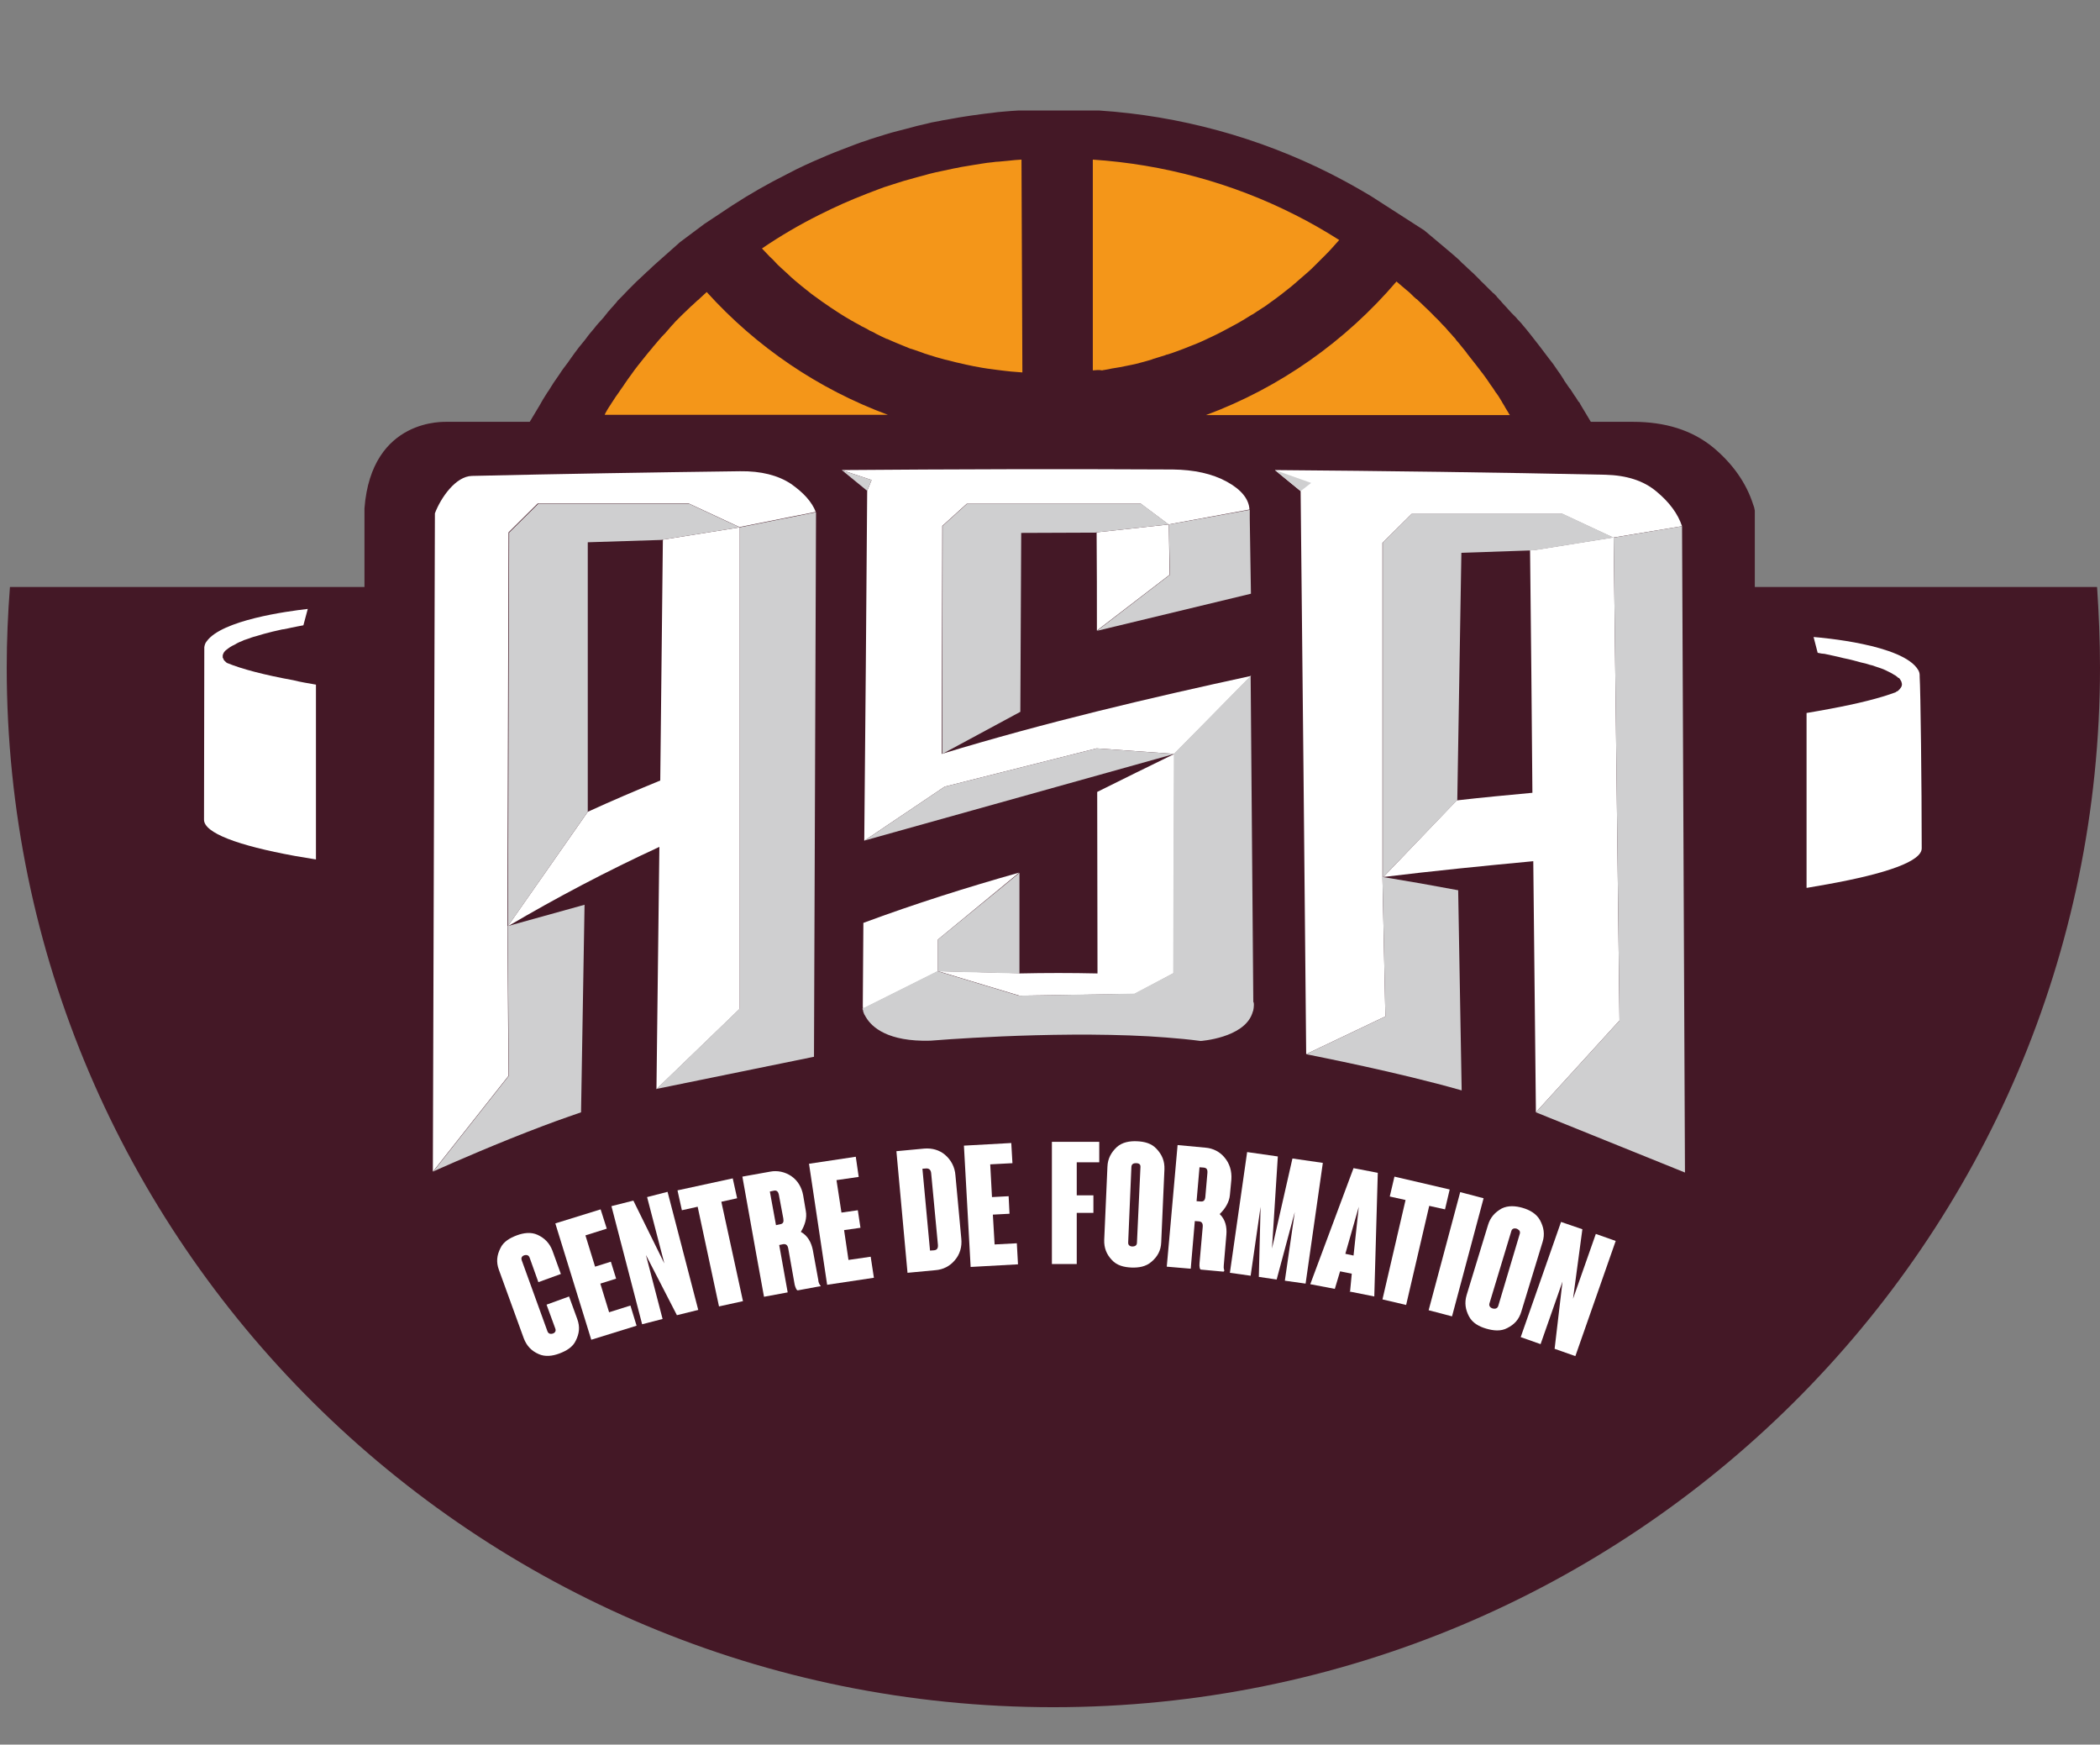
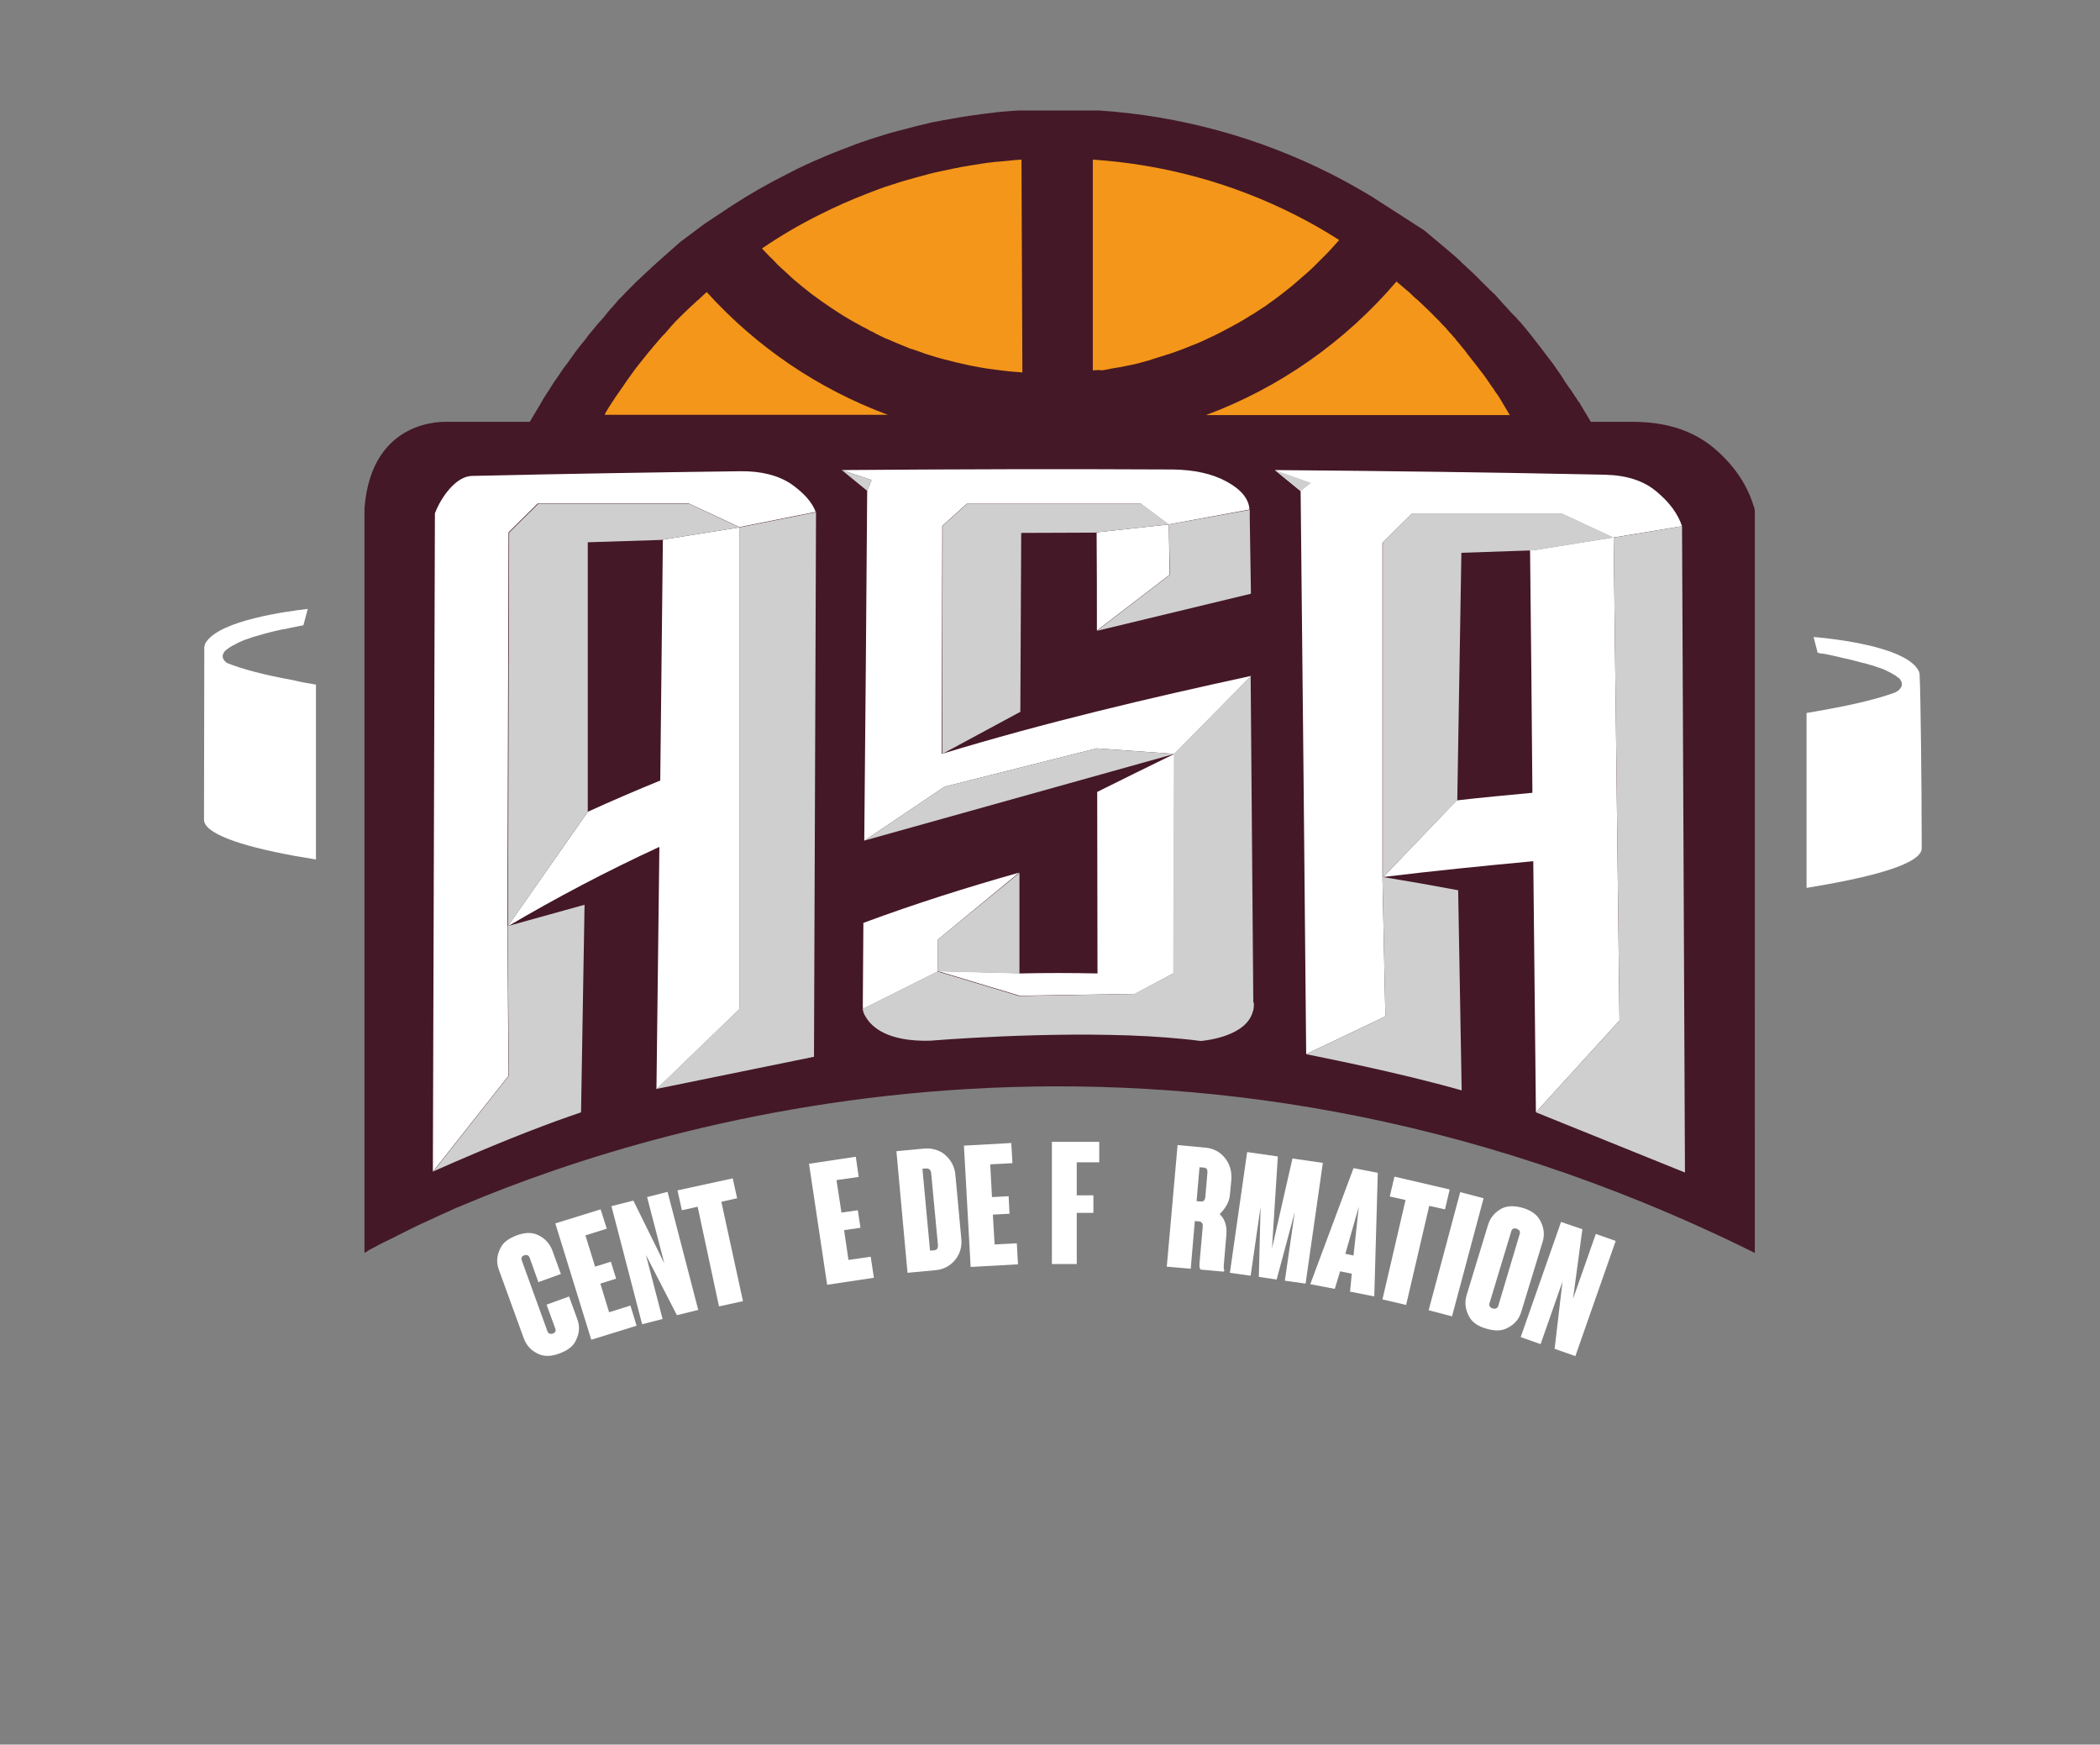
<svg xmlns="http://www.w3.org/2000/svg" version="1.1" id="Calque_1" x="0px" y="0px" viewBox="0 0 718.5 596.8" style="enable-background:new 0 0 718.5 596.8;" xml:space="preserve">
  <rect x="0" y="0" width="718.5" height="596.8" fill="#808080" stroke="none" />
  <style type="text/css">
	.st0{fill:#441826;}
	.st1{fill:#F49619;}
	.st2{fill:#FFFFFF;}
	.st3{fill:#CFCFD0;}
	.st4{fill:#E6E8E8;}
</style>
-   <path class="st0" d="M718.5,228.3c0,196.5-160.3,355.7-358.1,355.7S2.3,424.7,2.3,228.3c0-9.2,0.4-18.4,1.1-27.5h714.1  C718.1,209.9,718.5,219,718.5,228.3z" />
  <path class="st0" d="M469.1,67.1c-4.5-2.7-9-5.2-13.7-7.6C430.7,47,403.6,39.6,376,37.8h-0.5h-26.6h-0.4c-1.6,0.1-3.4,0.2-5.4,0.4  c-1.2,0.1-2.4,0.2-3.6,0.4c-1,0.1-1.9,0.2-2.6,0.3c-1.5,0.2-2.9,0.4-4.4,0.6s-3.1,0.5-4.5,0.7l-1.1,0.2c-1.3,0.2-2.6,0.5-4,0.7  c-0.4,0.1-0.8,0.1-1,0.2c-1,0.2-2,0.4-3.2,0.6l0,0l-1.6,0.4c-1.6,0.4-3.2,0.7-4.9,1.2s-3.2,0.8-5,1.3c-1.6,0.4-3,0.8-4.3,1.2  l-0.6,0.2c-1.7,0.5-3.2,1-4.8,1.5l0,0l-0.8,0.3c-1.3,0.4-2.8,0.9-4.3,1.5l-2.1,0.8l0,0l-2.6,1c-3.2,1.2-6.4,2.6-9.4,3.9  c-2,0.9-4,1.8-6,2.8l0,0l-3.1,1.6c-6.4,3.2-12.7,6.8-18.7,10.7l-9.5,6.3l-8.3,6.2l-8,7.1c-0.9,0.8-1.9,1.7-2.8,2.6l-0.7,0.6  l-0.3,0.3c-0.5,0.5-1.1,1-1.7,1.6s-1,0.9-1.5,1.4c-0.9,0.9-1.7,1.7-2.6,2.6c-1,1-1.9,2-2.7,2.8l-0.4,0.4l-0.1,0.1l-0.7,0.7l-0.1,0.2  l-0.6,0.7l-0.1,0.1l-0.1,0.1l-0.5,0.6c-0.5,0.5-1,1.1-1.5,1.7l-0.2,0.2l-0.1,0.1l-0.2,0.3c-0.2,0.2-0.3,0.4-0.5,0.6l0,0l0,0  l-0.7,0.9l-0.8,0.9l-0.8,0.9l-0.2,0.2c-0.5,0.6-1,1.1-1.4,1.7c-1,1.2-1.9,2.2-2.6,3.2s-1.7,2.1-2.8,3.5c-0.8,1.1-1.7,2.2-2.5,3.4  s-1.7,2.4-2.7,3.7c-0.4,0.6-0.9,1.2-1.3,1.9l-0.2,0.3l-0.9,1.3c-0.7,1-1.4,2-2.1,3.2c-0.2,0.4-0.5,0.7-0.6,1l-0.1,0.1l-0.1,0.1  c-0.5,0.8-1.1,1.7-1.7,2.7L185,138l0,0l-0.1,0.2l-13.3,22.2h92.6l37.6,1.7l-1.6-1.6H554l-13.3-22.2l-0.3-0.6l-0.2-0.2l-0.2-0.2  l-0.3-0.5l-0.7-1.1l-0.1-0.1l-0.4-0.6c-0.3-0.5-0.6-0.9-0.9-1.4s-0.4-0.6-0.5-0.7l-0.1-0.1c-0.2-0.2-0.3-0.5-0.5-0.7l-0.4-0.6  c-0.3-0.4-0.6-0.9-0.9-1.3l-0.1-0.2l-0.3-0.5l-0.9-1.4c-0.4-0.6-0.8-1.1-1.2-1.7c-0.9-1.4-1.8-2.6-2.7-3.7c-2-2.7-4.1-5.4-6.3-8.2  c-0.7-0.8-1.3-1.7-2.2-2.7c-0.7-0.9-1.5-1.8-2.3-2.6l-0.5-0.6l-0.1-0.1l-0.8-0.8l-0.6-0.6l-1.1-1.2c-0.2-0.3-0.5-0.5-0.7-0.8  l-0.2-0.2c-0.4-0.4-0.8-0.9-1.2-1.3l-0.5-0.6l-0.1-0.1l-0.3-0.3c-0.3-0.4-0.7-0.8-1-1.1v-0.1l-0.6-0.6l-0.3-0.3l-0.2-0.2l-0.2-0.1  l0,0c-0.3-0.4-0.7-0.7-1-1l-1.6-1.6c-1-0.9-1.8-1.8-2.6-2.6l-0.1-0.1c-0.8-0.8-1.6-1.6-2.3-2.2l-0.2-0.2c-0.6-0.5-1.1-1-1.6-1.5  s-1.2-1-1.6-1.5l-0.2-0.2l-0.2-0.2l-0.1-0.1l-0.1-0.1c-1.2-1.1-2.5-2.2-3.8-3.3l-8.1-6.8" />
  <path class="st1" d="M373.9,126.7V54.6l0,0c24.1,1.6,47.7,8,69.2,18.9c5.2,2.6,10.2,5.5,15.1,8.6l0,0c-0.3,0.3-0.6,0.7-0.9,1  s-0.5,0.6-0.8,0.9s-0.6,0.7-0.9,1c-0.7,0.8-1.4,1.5-2.1,2.2c-0.1,0.2-0.3,0.3-0.5,0.5l-0.1,0.1l-0.9,0.9l-0.9,0.9  c-0.4,0.4-0.8,0.8-1.1,1.1c-0.8,0.8-1.5,1.5-2.3,2.2s-1.5,1.3-2.3,2s-1.5,1.3-2.3,2s-1.5,1.3-2.3,1.9l0,0c-0.8,0.6-1.6,1.3-2.4,1.9  s-1.6,1.2-2.4,1.8c-0.5,0.3-0.9,0.7-1.4,1l-1.1,0.8c-0.5,0.4-1,0.7-1.5,1s-1.3,0.9-2,1.3c-0.1,0.1-0.2,0.1-0.3,0.2  c-0.3,0.2-0.6,0.4-0.9,0.6s-0.3,0.2-0.4,0.2c-0.9,0.5-1.7,1.1-2.6,1.6c-1.5,0.9-3,1.8-4.6,2.6c-1,0.5-2,1.1-3,1.6s-2.1,1.1-3.2,1.6  c-0.5,0.2-1,0.5-1.5,0.7c-1,0.5-1.9,0.9-2.8,1.3s-2.1,0.9-3.2,1.3c-1.7,0.7-3.5,1.4-5.2,2c-1,0.4-2,0.7-3,1c-0.2,0-0.4,0.1-0.6,0.2  c-1,0.3-2,0.6-2.9,0.9c-0.2,0.1-0.4,0.1-0.6,0.2c-0.4,0.1-0.8,0.2-1.2,0.4c-0.1,0-0.2,0.1-0.3,0.1c-0.7,0.2-1.4,0.4-2.1,0.6  c-0.5,0.1-1,0.3-1.5,0.4c-1.1,0.3-2.2,0.6-3.4,0.8s-2.3,0.5-3.5,0.7c-0.6,0.1-1.2,0.2-1.8,0.3s-1.4,0.2-2.1,0.4l0,0  c-0.6,0.1-1.1,0.2-1.7,0.3h-0.1l-0.4,0.1C376,126.5,374.9,126.6,373.9,126.7L373.9,126.7z M484.5,102.2c0,0.1,0.1,0.1,0.2,0.1  c0.6,0.6,1.2,1.1,1.8,1.7l0.2,0.2c0.8,0.7,1.5,1.5,2.3,2.2l1.5,1.5c0.3,0.3,0.5,0.6,0.8,0.8l0.2,0.2c0.3,0.3,0.6,0.6,0.9,0.9  s0.7,0.8,1,1.1l0.2,0.2c0.1,0.1,0.3,0.3,0.4,0.4c0.4,0.4,0.7,0.7,1,1.1l0.1,0.1c0.2,0.2,0.3,0.4,0.5,0.6c0.6,0.6,1.1,1.2,1.7,1.9  c0,0.1,0.1,0.1,0.1,0.1c0.3,0.3,0.6,0.6,0.8,1c0.7,0.8,1.4,1.6,2,2.4s1.3,1.5,1.8,2.3c1.9,2.4,3.8,4.8,5.6,7.2  c0.8,1.1,1.6,2.2,2.3,3.3l1,1.4l0.9,1.4l0.1,0.1c0.1,0.1,0.2,0.3,0.3,0.4c0.4,0.5,0.7,1.1,1.1,1.7c0.2,0.3,0.3,0.6,0.5,0.8l0.2,0.4  c0.3,0.4,0.5,0.9,0.8,1.3l0.1,0.2c0,0.1,0.1,0.1,0.1,0.2l1.1,1.8c0.1,0.3,0.3,0.5,0.5,0.8h-104c25.3-9.4,47.7-25.2,65.2-45.7  c1.2,1,2.3,2,3.4,2.9l0.5,0.4c0.5,0.4,0.9,0.8,1.4,1.3S484,101.8,484.5,102.2z M207.2,141.2c0.1-0.2,0.2-0.3,0.3-0.5  c0-0.1,0.1-0.1,0.1-0.2c0.4-0.7,0.9-1.5,1.4-2.2l0.1-0.2c0.2-0.3,0.4-0.6,0.6-0.9c0.6-0.9,1.2-1.9,1.9-2.8c0.4-0.5,0.7-1.1,1.1-1.6  s0.7-1,1.1-1.6c0.7-1.1,1.5-2.1,2.2-3.1s1.5-2.1,2.3-3.1s1.6-2,2.4-3s1.6-2,2.4-2.9c0.3-0.4,0.6-0.8,1-1.2l1-1.2l1.4-1.6  c0.1-0.1,0.3-0.3,0.4-0.4s0.3-0.4,0.5-0.5l1.3-1.5c0.2-0.2,0.4-0.4,0.5-0.6l1-1.1l0.2-0.2l0.6-0.7c0.8-0.8,1.6-1.6,2.4-2.4l2.4-2.3  c0.4-0.4,0.8-0.8,1.2-1.1c0.5-0.5,1.1-1,1.6-1.5l0.4-0.3c0.1-0.1,0.3-0.2,0.4-0.4c0.8-0.7,1.6-1.5,2.4-2.2c17,18.8,38.2,33.2,62,42  h-33.7l0,0c-0.4,0-0.8,0-1.2,0h-62C206.9,141.8,207.1,141.5,207.2,141.2L207.2,141.2z M349.8,127.4L349.8,127.4  c-1.3-0.1-2.5-0.2-3.8-0.3c-0.9-0.1-1.8-0.2-2.7-0.3s-1.6-0.2-2.4-0.3s-1.5-0.2-2.2-0.3c-0.3,0-0.5-0.1-0.8-0.1  c-0.6-0.1-1.3-0.2-1.9-0.3c-1.9-0.3-3.7-0.7-5.6-1.1c-0.1,0-0.3-0.1-0.4-0.1c-2-0.4-3.9-0.9-5.8-1.4l-0.9-0.2  c-2-0.5-3.9-1.1-5.8-1.7c-0.8-0.2-1.5-0.5-2.3-0.8c-1.1-0.4-2.1-0.7-3.2-1.1l-0.4-0.1l-0.3-0.1c-0.7-0.3-1.5-0.6-2.2-0.9  c-1-0.4-2-0.8-2.9-1.2s-1.7-0.7-2.5-1.1c-0.1,0-0.2-0.1-0.4-0.1c-0.6-0.3-1.2-0.6-1.9-0.9l-1-0.5c-0.4-0.2-0.9-0.4-1.3-0.7  c-0.2-0.1-0.4-0.2-0.6-0.3l-0.9-0.4c-0.3-0.2-0.7-0.4-1-0.6c-0.1-0.1-0.3-0.1-0.4-0.2c-0.4-0.2-0.9-0.5-1.4-0.7  c-0.1,0-0.2-0.1-0.3-0.2c-0.4-0.2-0.7-0.4-1.1-0.6l-1.3-0.7l0,0L292,110l-0.6-0.3c-0.7-0.4-1.5-0.9-2.2-1.3s-1.6-1-2.4-1.5  c-1.7-1.1-3.5-2.3-5.2-3.5c-0.3-0.2-0.5-0.3-0.7-0.5c-0.6-0.4-1.2-0.9-1.8-1.3c-0.2-0.2-0.5-0.3-0.7-0.5c-0.6-0.4-1.2-0.9-1.8-1.4  c-0.3-0.2-0.6-0.5-0.9-0.7c-0.5-0.4-1-0.8-1.5-1.2l0,0l-0.6-0.5l-1.8-1.5c-0.8-0.7-1.6-1.4-2.3-2.1l0,0c-0.8-0.7-1.5-1.4-2.3-2.1  s-1.5-1.4-2.2-2.2s-1.5-1.4-2.2-2.2l0,0c-0.7-0.7-1.4-1.5-2.1-2.2l0,0c6.3-4.3,12.8-8.1,19.6-11.5l0,0c2.6-1.3,5.3-2.6,8-3.8  s5.4-2.3,8.2-3.4l0,0c1.4-0.5,2.8-1.1,4.2-1.6c1.2-0.5,2.5-0.9,3.8-1.3c0.2-0.1,0.4-0.1,0.6-0.2c1.4-0.4,2.7-0.9,4.1-1.3l0,0  c1.4-0.4,2.9-0.8,4.3-1.2s2.9-0.8,4.4-1.2s2.9-0.7,4.4-1l0,0c1.4-0.3,2.8-0.6,4.2-0.9c0.2,0,0.4-0.1,0.6-0.1  c1.3-0.3,2.5-0.5,3.8-0.7c0.2,0,0.4-0.1,0.6-0.1c1.4-0.2,2.8-0.5,4.3-0.7c1.3-0.2,2.5-0.4,3.8-0.5c0.7-0.1,1.4-0.2,2.1-0.2  c1.1-0.1,2.1-0.2,3.2-0.3c1.5-0.2,3.1-0.3,4.6-0.4l0,0L349.8,127.4z" />
  <path class="st1" d="M423.2,163.6c0,0.1,0,0.1,0,0.2c0,0.8,0,1.5,0,2.3V163.6z" />
  <path class="st2" d="M108.1,234.2V294c-2.5-0.4-4.9-0.8-7.2-1.2l0,0c-19.7-3.6-31.1-7.9-31.1-12.4l0.1-58.3v-0.6v-0.1  c0.1-0.7,0.3-1.4,0.8-2c5.2-7.3,27.6-10.3,34.6-11.1c-0.5,1.9-1,3.7-1.5,5.6c-1.4,0.3-2.8,0.5-4.1,0.8l-1.8,0.4h-0.1  c-0.4,0.1-0.8,0.2-1.2,0.2c-2.3,0.5-4.4,1-6.2,1.5c-0.6,0.2-1.1,0.3-1.7,0.5l-1,0.3l-1.1,0.3l-0.6,0.2l-1.1,0.4l-1.2,0.4l-0.3,0.1  c-0.2,0.1-0.4,0.2-0.6,0.3l-1,0.4c-0.2,0.1-0.4,0.2-0.6,0.3s-0.4,0.2-0.5,0.3c-0.9,0.4-1.8,0.9-2.6,1.5l-0.4,0.3l-0.1,0.1l-0.3,0.2  l-0.3,0.3l-0.1,0.1c-0.1,0.1-0.2,0.3-0.3,0.4l0,0c-0.1,0.1-0.1,0.1-0.1,0.2c-0.1,0.2-0.2,0.3-0.2,0.5l-0.1,0.2l0,0  c0,0.2,0,0.5,0,0.7v0.1c0,0.1,0,0.2,0.1,0.2c0,0.1,0.1,0.2,0.1,0.2c0.1,0.2,0.1,0.3,0.2,0.5l0.2,0.2c0,0.1,0.1,0.1,0.2,0.2l0.2,0.2  c0.2,0.2,0.3,0.3,0.5,0.4l0,0c5.1,2.1,12.8,4.1,22.7,5.9C102.7,233.3,105.3,233.7,108.1,234.2z" />
  <path class="st2" d="M657.5,290.2c0,4.4-11.8,8.6-32.3,12.3l0,0c-2.2,0.4-4.5,0.8-6.9,1.2h-0.2v-59.8c2.8-0.5,5.4-0.9,7.9-1.4l0,0  c9.7-1.8,17.3-3.7,22.6-5.7l0,0l0,0l0,0l0.1-0.1c0.1-0.1,0.3-0.2,0.4-0.2c0.1-0.1,0.2-0.1,0.3-0.2c0.1-0.1,0.2-0.1,0.2-0.2l0,0  c0.1-0.1,0.3-0.2,0.4-0.4c0.1-0.1,0.2-0.3,0.3-0.4c0.1-0.1,0.2-0.3,0.3-0.5c0-0.1,0.1-0.2,0.1-0.4l0,0c0.1-0.3,0-0.7-0.1-1l0,0  c0-0.2-0.1-0.3-0.2-0.5c-0.1-0.2-0.2-0.3-0.3-0.5c0,0,0-0.1-0.1-0.1l-0.1-0.2l-0.1-0.1l-0.2-0.1l-0.2-0.1c-0.1,0-0.1-0.1-0.2-0.2  c-0.3-0.2-0.5-0.4-0.8-0.6l-0.4-0.2c-0.6-0.4-1.3-0.8-2-1.1l-0.8-0.4c-1-0.5-2.3-0.9-3.8-1.4c-0.5-0.2-1.1-0.4-1.7-0.5  c-0.9-0.3-1.9-0.6-3-0.8c-0.6-0.2-1.2-0.3-1.8-0.5c-0.1,0-0.2,0-0.4-0.1c-0.6-0.2-1.3-0.3-2-0.5c-1.1-0.2-2.3-0.5-3.5-0.8l-1.8-0.4  l-2.3-0.5c-0.4-0.1-0.9-0.2-1.3-0.2s-1.1-0.2-1.7-0.3c-0.5-1.8-0.9-3.6-1.4-5.4c2.3,0.2,30.7,2.5,35.8,11.3c0.3,0.5,0.5,1.1,0.5,1.8  v0.4v0.1C657.1,236,657.5,268.3,657.5,290.2z" />
  <path class="st0" d="M599.8,172.5c-2.3-7.2-6.9-13.8-13.6-19.4c-7.3-6-16.5-8.8-27.5-8.8c-51.2,0-102.4,0-153.5,0l0,0  c-0.5,0-1,0-1.5,0H250.1l0,0c-0.5,0-1,0-1.5,0h-95.9c0,0.1-25.6-1.7-28,29.6v254.7c0.2-0.1,0.3-0.2,0.5-0.3c0.1-0.1,0.2-0.1,0.2-0.1  c0.1,0,0.2-0.1,0.3-0.2l0.3-0.2c0.1-0.1,0.3-0.2,0.5-0.3c0.1-0.1,0.3-0.1,0.4-0.2l0.5-0.3l1-0.5c1-0.5,2.1-1.2,3.5-1.8l1.2-0.6  c1-0.5,2.1-1,3.2-1.6l1.2-0.6l1.8-0.9l1.2-0.6l3.5-1.7c1.5-0.7,3-1.4,4.6-2.1l1.5-0.7l3.1-1.4l3.3-1.5h0.1c0.6-0.3,1.3-0.5,1.9-0.8  c70.7-29.8,243.8-81.4,441.1,16l0.8,0.4V174.7C600.3,173.9,600.1,173.2,599.8,172.5z" />
  <path class="st2" d="M401.8,257.9l-0.2,75l-13.3,7.1l-39.5,0.6l-27.9-8.4l27.8,0.7v0.1c8.9-0.2,17.9-0.2,26.8,0  c0-20.7-0.1-41.4-0.1-62.1C384.2,266.5,393,262.2,401.8,257.9z" />
  <path class="st2" d="M270.6,165.5c-4.4-2.9-10.2-4.4-17.4-4.3c-30.6,0.4-61.1,0.9-91.7,1.6c-5.6,0.1-10.7,7.5-12.7,12.8l-0.7,225.2  l0,0L174,368l-0.4-51.2l0.4-134.7l10-9.9h51.6l17.4,8.1l26.1-5.2C277.8,171.7,274.9,168.5,270.6,165.5z M225.9,267  c-8.3,3.4-16.5,6.9-24.8,10.7l-27.4,39.2c16.8-9.9,34.1-19,51.9-27.2c-0.3,27.6-0.7,55.3-1,82.9l28.5-27.5V180.4l-26.3,4.2  C226.5,212.1,226.2,239.6,225.9,267z" />
  <path class="st2" d="M427.6,174.7c0,0.1,0,0.1,0,0.2c0,0.8,0,1.6,0,2.4V174.7z" />
  <path class="st2" d="M375.2,182.1l24.7-2.7l0.3,17.2l-24.9,19.1C375.3,204.6,375.3,193.4,375.2,182.1z" />
  <path class="st2" d="M428.1,231.2l-26.3,26.7l-26.6-1.9l-52,13.1l-27.5,18.5c0.4-39.9,0.7-79.8,1-119.7l1.5-3.7l-10.2-3.4  c37.8-0.3,75.5-0.4,113.3-0.2c7.2,0.1,13.4,1.4,18.5,4.2c4.9,2.7,7.5,5.9,7.7,9.5l-27.7,5.1l-9.5-7.1h-59.5l-8.4,7.6l-0.2,78  C357.7,247.1,393.1,238.8,428.1,231.2z" />
  <path class="st2" d="M320.9,321.4v10.9l-25.6,12.8c-0.1-0.4-0.1-0.8-0.1-1.2c0.1-9.4,0.1-18.8,0.2-28.2  c17.8-6.6,35.6-12.2,53.3-17.2l0,0L320.9,321.4z" />
  <path class="st2" d="M429,343.6c0-0.3,0-0.7,0-1l-0.9-111.5C428.4,268.7,428.7,306.1,429,343.6z" />
  <path class="st2" d="M566.7,168.1c-4.4-3.7-10.2-5.5-17.4-5.7c-37.6-0.8-75.4-1.3-113.1-1.6l8.8,7.2c0.7,64.2,1.3,128.4,1.9,192.6  l27.1-12.9l-1-47.6l0.1-0.1H473v-0.1c0.2,0-0.2,0,0,0V185.7l10-9.9h51.5l17.4,8.1l23.6-3.9C574.1,175.8,571.2,171.8,566.7,168.1z   M525.3,188.1l-1.8,0.1c0.3,27.7,0.6,55.4,0.8,83c-8.6,0.8-17.2,1.6-25.9,2.6L473.3,300c17.2-2.1,34.3-3.8,51.3-5.4  c0.3,28.6,0.6,57.2,0.9,85.9l28.6-31.4l-2-165.3L525.3,188.1z" />
  <path class="st3" d="M200,309.5l-1.2,71l-4.3,1.5c-2.9,1-5.9,2.1-8.8,3.2c-15.4,5.8-30.4,12.4-35.6,14.7c-1.1,0.5-1.8,0.8-1.9,0.9  l25.9-32.8l-0.4-51.2L200,309.5z" />
  <polygon class="st3" points="253.1,180.4 226.8,184.6 226.3,184.7 201.1,185.5 201.1,277.7 173.8,316.8 174.2,182.2 184.2,172.3   235.7,172.3 " />
  <polygon class="st3" points="279.2,175.2 278.5,361.5 224.6,372.5 253.1,345 253.1,180.4 " />
  <path class="st3" d="M500.1,373c-22.1-6.3-49.5-11.6-52.8-12.3l-0.4-0.1l27.1-12.9l-1-47.6l0.1-0.1c8.6,1.4,17.1,2.9,25.6,4.5h0.2  L500.1,373z" />
  <path class="st4" d="M473.3,300l-0.2,0.2l-0.1,0.1V300C473.2,300,473.2,300,473.3,300z" />
  <path class="st3" d="M552.1,183.9l-26.8,4.3l-1.8,0.1l-23.5,0.8l-1.4,84.6l-0.2,0.2l0,0L473.3,300l0,0c-0.1,0-0.2,0-0.2,0V185.6  l10-9.9h51.5L552.1,183.9z" />
  <polygon class="st3" points="576.5,401.1 525.5,380.5 554.1,349.1 552.1,183.9 575.5,180 " />
  <polygon class="st3" points="436.2,160.8 448.6,165.2 445,168 " />
  <polygon class="st3" points="375.3,215.8 400.3,196.6 399.9,179.4 427.6,174.4 427.6,174.7 427.6,177.3 427.6,177.5 428,203.1 " />
  <polygon class="st3" points="399.9,179.4 375.2,182.1 375,182.2 349.4,182.3 349.1,243.5 322.4,257.9 322.5,179.9 330.9,172.3   390.4,172.3 " />
  <polygon class="st3" points="298.2,164.2 296.7,167.9 288,160.8 " />
  <polygon class="st3" points="401.8,257.9 295.9,287.5 295.7,287.6 323.2,269.1 375.2,256 " />
-   <path class="st3" d="M429,343.6v0.3c0,0.6-0.1,1.2-0.2,1.7c-0.1,0.3-0.2,0.6-0.3,0.9c0,0.1-0.1,0.2-0.1,0.3  c-3,8.3-17.6,9.3-17.6,9.3c-3.8-0.5-7.8-0.9-11.9-1.2c-2-0.1-3.9-0.3-5.9-0.4c-34.3-1.9-74.7,1.5-74.7,1.5c-14.5,0.4-20-4.6-22-8  c-0.1-0.2-0.2-0.3-0.3-0.5c-0.1-0.2-0.2-0.4-0.3-0.5c-0.1-0.3-0.2-0.5-0.3-0.8c-0.1-0.2-0.1-0.4-0.1-0.5s0-0.2-0.1-0.2l-0.1-0.4V345  l25.6-12.8l27.9,8.4l39.5-0.7l13.3-7l0.2-75l0,0l0,0l26.3-26.7l0.9,111.5C429,343,429,343.3,429,343.6z" />
+   <path class="st3" d="M429,343.6v0.3c0,0.6-0.1,1.2-0.2,1.7c-0.1,0.3-0.2,0.6-0.3,0.9c0,0.1-0.1,0.2-0.1,0.3  c-3,8.3-17.6,9.3-17.6,9.3c-3.8-0.5-7.8-0.9-11.9-1.2c-2-0.1-3.9-0.3-5.9-0.4c-34.3-1.9-74.7,1.5-74.7,1.5c-14.5,0.4-20-4.6-22-8  c-0.1-0.2-0.2-0.3-0.3-0.5c-0.1-0.2-0.2-0.4-0.3-0.5c-0.1-0.3-0.2-0.5-0.3-0.8c-0.1-0.2-0.1-0.4-0.1-0.5s0-0.2-0.1-0.2l-0.1-0.4l25.6-12.8l27.9,8.4l39.5-0.7l13.3-7l0.2-75l0,0l0,0l26.3-26.7l0.9,111.5C429,343,429,343.3,429,343.6z" />
  <path class="st4" d="M295.3,345.1v0.1C295.3,345.2,295.3,345.2,295.3,345.1z" />
  <polygon class="st3" points="348.8,298.5 348.8,333 348.7,333 320.9,332.3 320.9,321.4 348.8,298.6 " />
  <path class="st4" d="M401.8,257.9L401.8,257.9L401.8,257.9z" />
  <g>
    <path class="st2" d="M187,446.3l7.7-2.8l2.8,7.7c1,2.7,0.7,5-0.5,7.4c-1,2.2-3.2,3.5-5.6,4.4c-2.4,0.9-4.9,1.2-7.1,0.2   c-2.5-1.1-4.1-2.8-5.1-5.4l-8.5-23.4c-1-2.7-0.7-5,0.5-7.4c1-2.2,3.2-3.5,5.6-4.4c2.4-0.9,4.9-1.2,7.1-0.2c2.4,1.1,4.1,2.8,5.1,5.4   l2.9,8l-7.7,2.8l-3-8.4c-0.4-1.1-1.4-0.9-1.8-0.8c-0.4,0.1-1.3,0.6-0.9,1.7l8.8,24.3c0.4,1.1,1.4,0.9,1.8,0.8   c0.4-0.1,1.3-0.6,0.9-1.7L187,446.3z" />
    <path class="st2" d="M190,418.5l15.5-4.8l2.1,6.6l-7.3,2.3l3.3,10.7l5.4-1.7l1.8,5.8l-5.4,1.7l3,9.8l7.3-2.3l2.1,6.9l-15.5,4.8   L190,418.5z" />
    <path class="st2" d="M231.6,449.9L221,429.3l5.7,21.9l-7,1.8l-10.5-40.4l7.5-1.9l10.6,21.5l-5.9-22.7l7-1.8l10.5,40.4L231.6,449.9z   " />
    <path class="st2" d="M238.7,412.8l-5.4,1.2l-1.5-6.8l18.9-4.1l1.5,6.8l-5.4,1.2l7.4,34l-8.2,1.8L238.7,412.8z" />
-     <path class="st2" d="M280.8,439.7c0,0.1,0,0.2-0.1,0.3l-1.2,0.2l-6.5,1.2c-0.4,0.1-0.8-0.8-1.1-1.9l-2.2-12.4   c-0.2-1.1-0.7-1.6-1.7-1.5l-1.4,0.3l2.9,16.2l-8.1,1.5l-2.6-14.3l-4.8-26.8l9.5-1.7c2.5-0.5,5.1,0.1,7.2,1.5   c2.2,1.5,3.6,3.8,4.1,6.6l0.9,5.3c0.5,2.5-0.4,5.1-1.7,7.2c2.4,1.3,3.6,3.7,4.1,6.2l1.9,10.4l0,0.2c0.1,0.6,0.4,1.2,0.6,1.5   L280.8,439.7z M266.5,408.8c-0.2-1.1-0.7-1.7-1.7-1.5l-1.4,0.3l2.1,11.5l1.4-0.3c1.1-0.2,1.3-0.8,1.1-2L266.5,408.8z" />
    <path class="st2" d="M276.8,398.1l16-2.4l1,6.9l-7.6,1.1l1.7,11.1l5.6-0.8l0.9,6l-5.6,0.8l1.5,10.2l7.6-1.1l1.1,7.2l-16,2.4   L276.8,398.1z" />
    <path class="st2" d="M326.9,402.1l2,21.6c0.3,2.8-0.5,5.5-2.3,7.5c-1.6,1.9-3.9,3.1-6.5,3.3l-9.6,0.9l-3.8-41.6l9.6-0.9   c2.6-0.2,5.1,0.5,7,2.1C325.4,396.8,326.7,399.2,326.9,402.1z M318.6,401.4c-0.1-1.2-0.7-1.7-1.6-1.7l-1.4,0.1l2.6,28l1.4-0.1   c1-0.1,1.4-0.7,1.3-1.9L318.6,401.4z" />
    <path class="st2" d="M329.8,391.9l16.2-0.9l0.4,6.9l-7.6,0.4l0.6,11.2l5.7-0.3l0.3,6l-5.7,0.3l0.6,10.2l7.6-0.4l0.4,7.2l-16.2,0.9   L329.8,391.9z" />
    <path class="st2" d="M359.9,390.6l16.2,0l0,7l-7.7,0l0,11.3l5.7,0l0,6l-5.7,0l0,17.5l-8.5,0L359.9,390.6z" />
-     <path class="st2" d="M398.4,400l-1.1,25c-0.1,2.8-1.3,4.9-3.3,6.6c-1.9,1.7-4.4,2.1-6.9,2c-2.5-0.1-5-0.7-6.7-2.6   c-1.8-1.9-2.7-4.1-2.6-6.9l1.1-25c0.1-2.8,1.3-4.9,3.2-6.7c1.9-1.7,4.4-2.1,6.9-2c2.5,0.1,5,0.7,6.7,2.6   C397.6,395,398.5,397.2,398.4,400z M390.2,399.2c0.1-1.2-1-1.3-1.5-1.3c-0.4,0-1.5,0-1.6,1.2l-1.1,25.9c-0.1,1.2,1,1.4,1.4,1.4   c0.5,0,1.6-0.1,1.6-1.3L390.2,399.2z" />
    <path class="st2" d="M418.8,434.8c0,0.1-0.1,0.2-0.2,0.2l-1.2-0.1l-6.5-0.6c-0.4,0-0.6-1-0.5-2.1l1.1-12.5c0.1-1.2-0.3-1.8-1.3-1.9   l-1.4-0.1l-1.4,16.3l-8.2-0.7l1.3-14.5l2.4-27.1l9.6,0.9c2.5,0.2,4.9,1.4,6.5,3.4c1.7,2,2.5,4.6,2.3,7.5l-0.5,5.3   c-0.2,2.5-1.8,4.9-3.5,6.5c2,1.9,2.5,4.5,2.3,7l-0.9,10.6l0,0.2c-0.1,0.6,0.1,1.2,0.2,1.6L418.8,434.8z M413.1,401.3   c0.1-1.2-0.2-1.8-1.3-1.9l-1.4-0.1l-1,11.6l1.4,0.1c1.1,0.1,1.5-0.5,1.6-1.6L413.1,401.3z" />
    <path class="st2" d="M452.6,397.8l-5.9,41.3l-7.1-1l3.4-23.5l-6.2,23.1l-6.1-0.9l0.6-24l-3.4,23.6l-7.1-1l5.9-41.3l10.5,1.5   l-2,31.5l7-30.8L452.6,397.8z" />
    <path class="st2" d="M461.9,442l0.6-6.3l-4-0.8l-1.8,6l-8.4-1.6l14.8-39.7l8.3,1.6l-1.2,42.3l-8.5-1.7L461.9,442z M463.1,429.5   l1.8-16.7l-4.6,16.1L463.1,429.5z" />
    <path class="st2" d="M480.9,410.5l-5.4-1.2l1.6-6.8l18.9,4.4l-1.6,6.8l-5.4-1.2l-7.9,33.9l-8.1-1.9L480.9,410.5z" />
    <path class="st2" d="M499.6,407.8l8,2.1l-10.8,40.4l-8-2.1L499.6,407.8z" />
    <path class="st2" d="M527.8,424.8l-7.3,23.9c-0.8,2.7-2.4,4.4-4.8,5.6c-2.2,1.2-4.8,0.9-7.2,0.2c-2.4-0.7-4.7-1.9-5.9-4.2   c-1.2-2.3-1.6-4.6-0.8-7.3l7.3-23.9c0.8-2.7,2.4-4.4,4.7-5.7c2.2-1.1,4.8-0.9,7.2-0.2c2.4,0.7,4.7,2,5.9,4.2   C528.2,419.8,528.6,422.2,527.8,424.8z M520,422c0.3-1.1-0.7-1.5-1.1-1.7c-0.4-0.1-1.5-0.3-1.8,0.8l-7.5,24.8   c-0.3,1.1,0.7,1.6,1.1,1.7c0.4,0.1,1.5,0.3,1.9-0.8L520,422z" />
    <path class="st2" d="M531.9,461.4l2.7-23l-7.5,21.4l-6.8-2.4l13.8-39.4l7.3,2.5l-3.2,23.8l7.8-22.2l6.8,2.4l-13.8,39.4L531.9,461.4   z" />
  </g>
</svg>